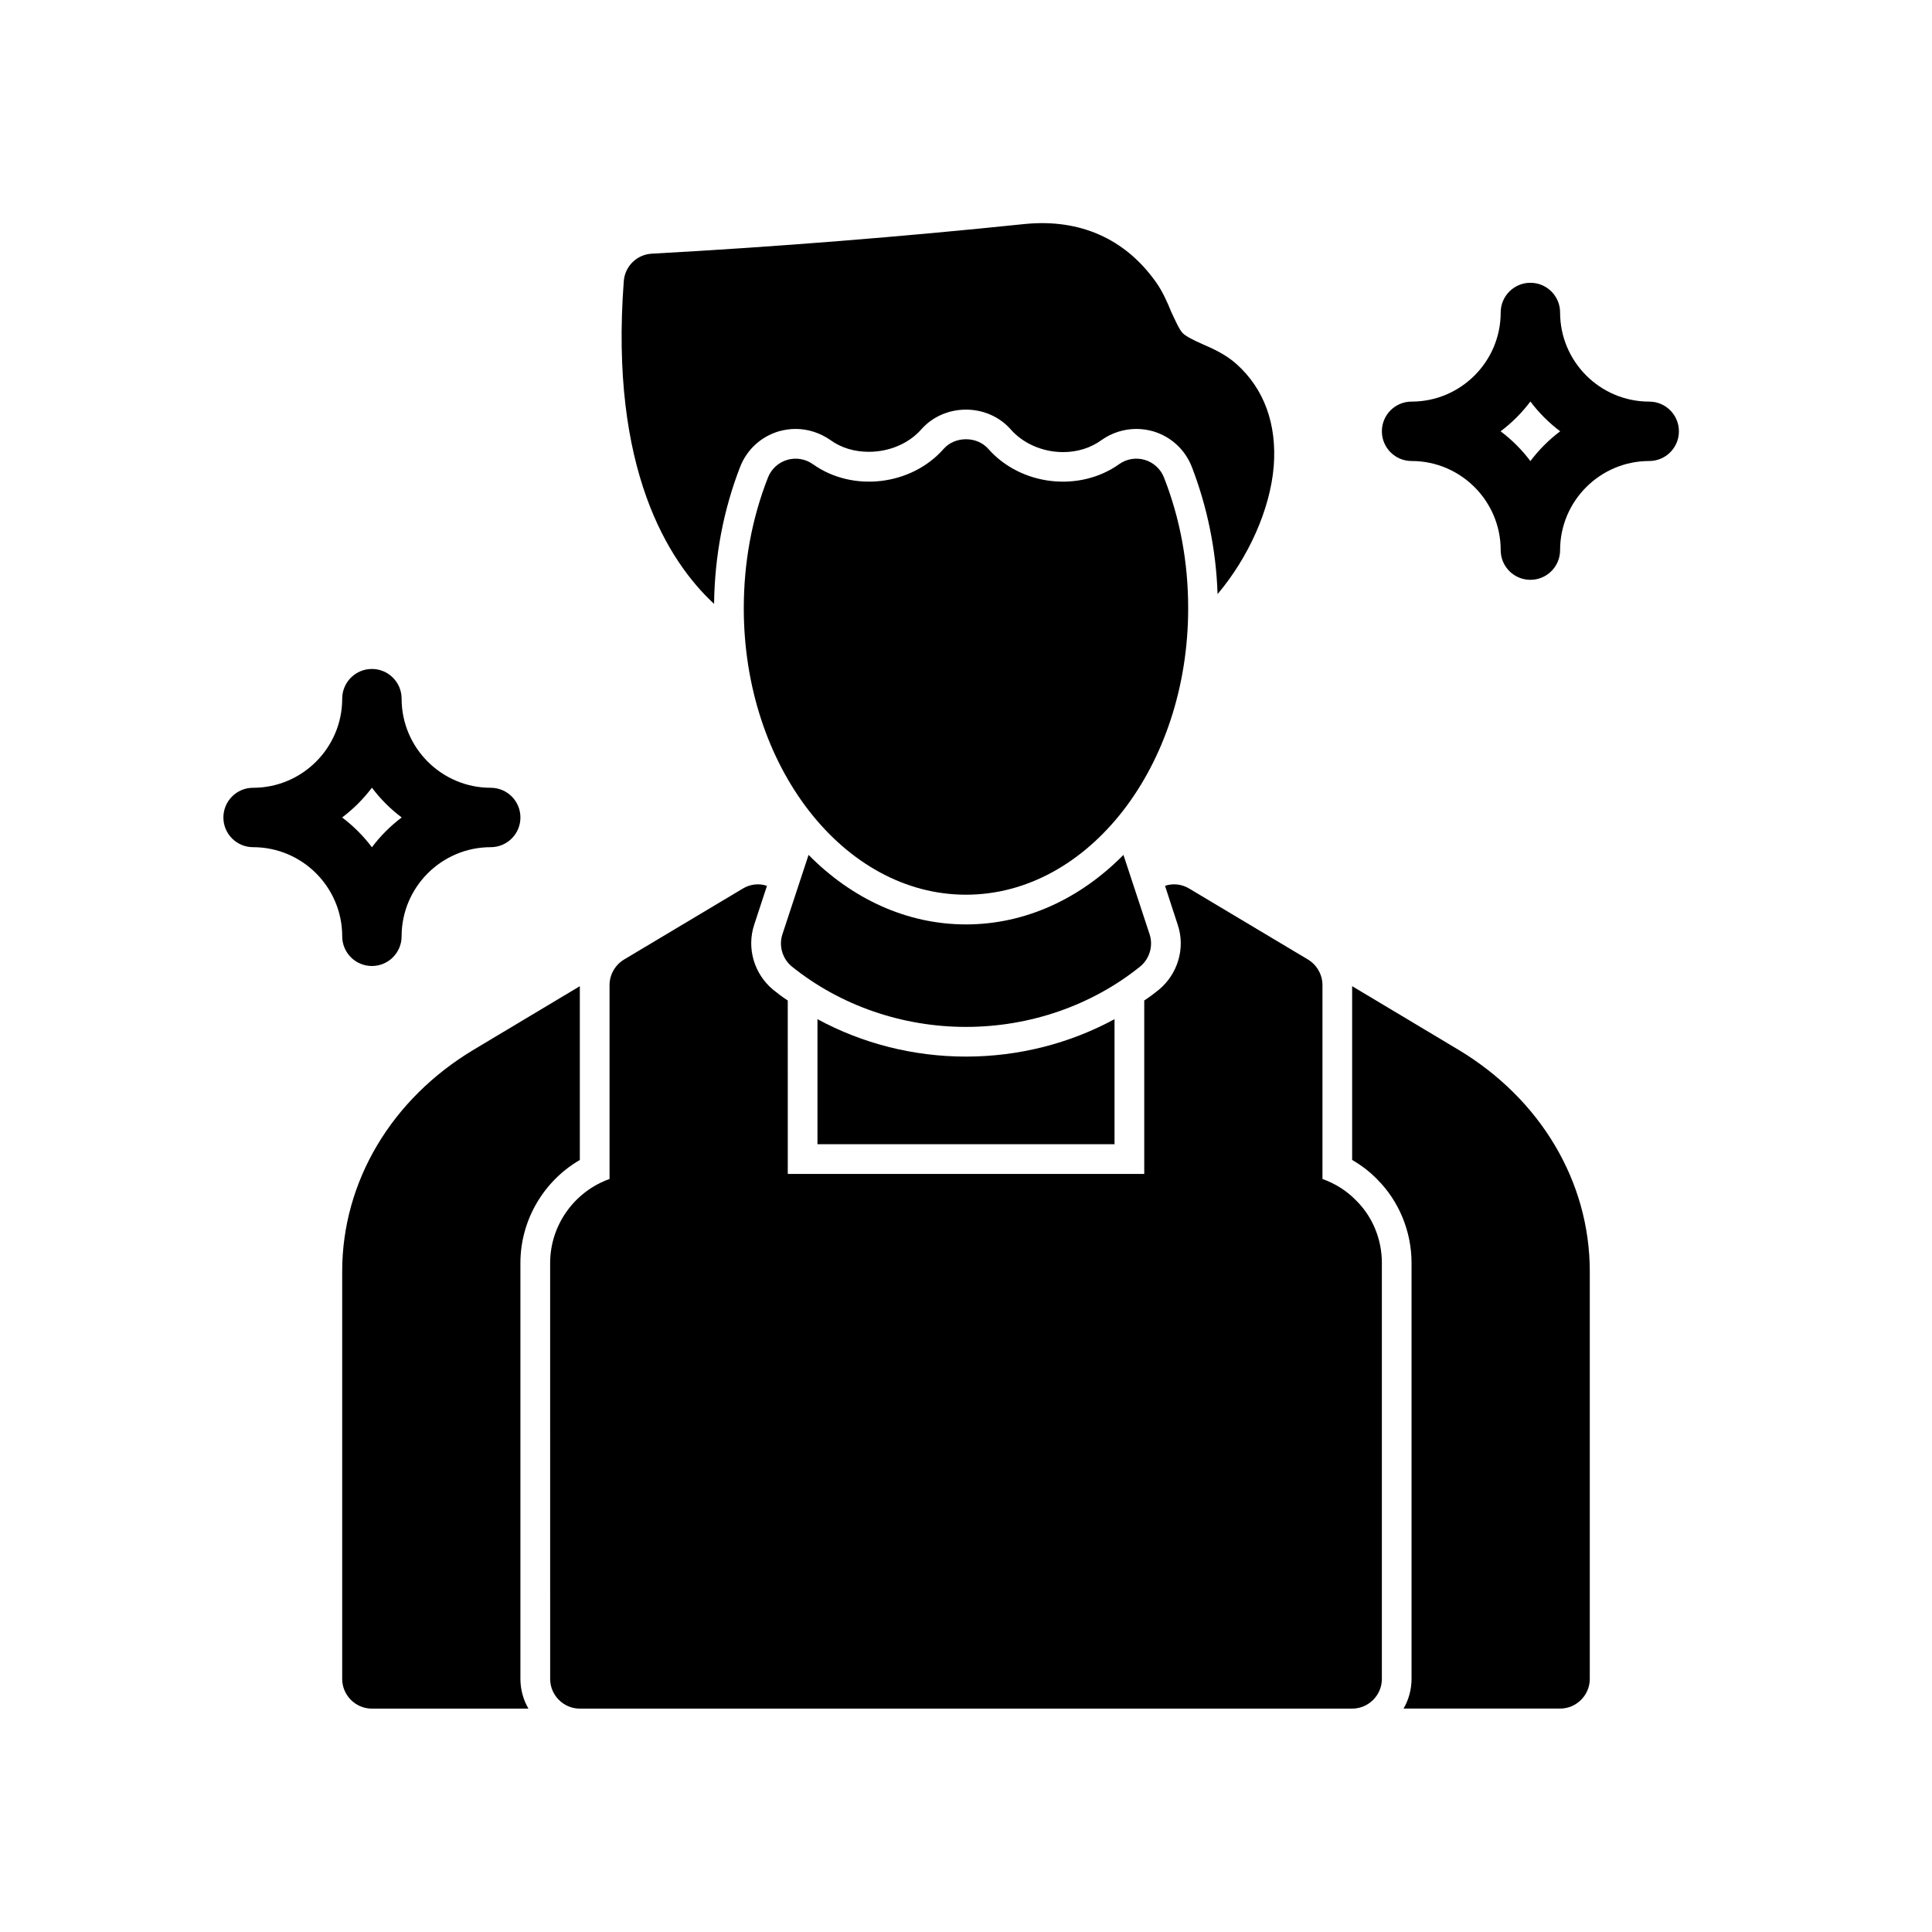
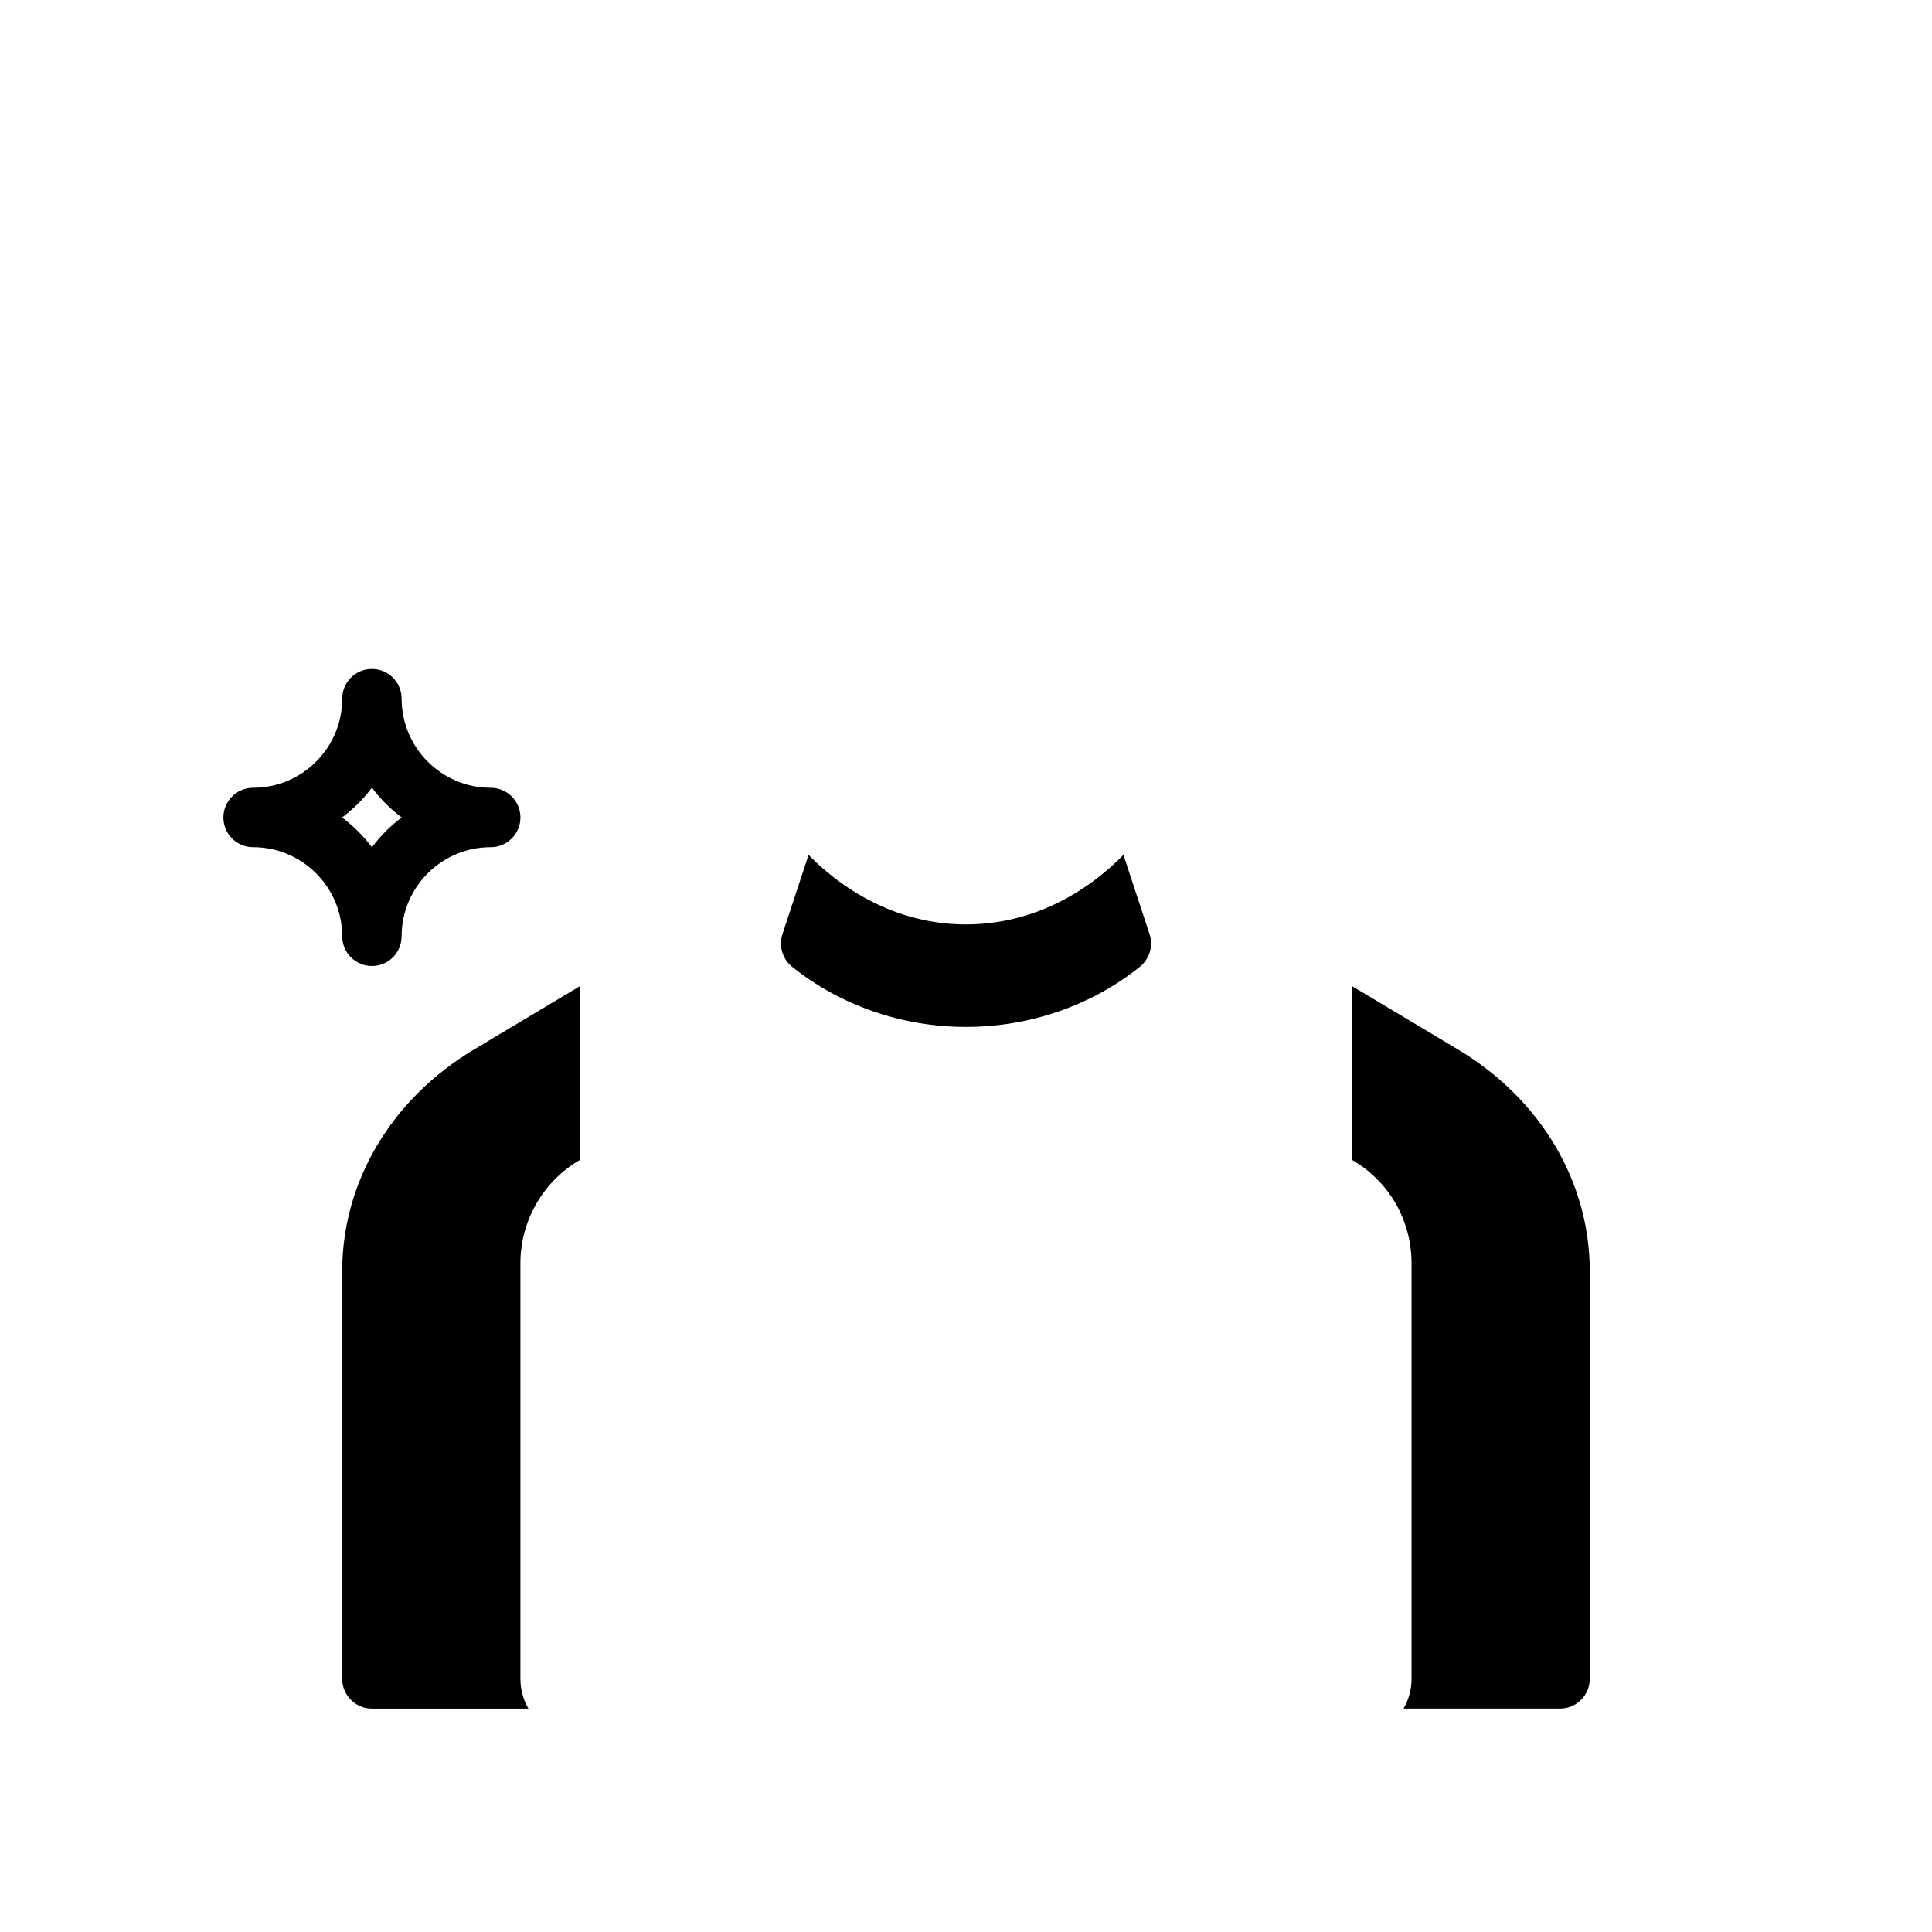
<svg xmlns="http://www.w3.org/2000/svg" fill="#000000" width="800px" height="800px" version="1.1" viewBox="144 144 512 512">
  <g>
    <path d="m297.66 405.35v46.051c-9.605 5.59-15.746 15.98-15.746 27.316v110.21c0 2.832 0.785 5.59 2.125 7.871l-41.484 0.004c-4.328 0-7.871-3.543-7.871-7.871v-108.01c0-23.773 13.066-45.738 34.953-58.805z" />
-     <path d="m439.36 414.09v33.141h-78.723v-33.141c11.887 6.457 25.426 9.918 39.359 9.918 13.938 0 27.477-3.465 39.363-9.918z" />
    <path d="m565.31 480.92v108c0 4.328-3.543 7.871-7.871 7.871h-41.484c1.336-2.281 2.121-5.035 2.121-7.871v-110.21c0-8.422-3.387-16.453-9.055-22.121-1.969-2.047-4.25-3.777-6.691-5.195v-46.051l28.023 16.766c21.887 13.07 34.957 35.031 34.957 58.805z" />
    <path d="m446.13 400.16c-12.832 10.312-29.207 15.98-46.129 15.98-16.926 0-33.297-5.668-46.129-15.98-2.519-2.047-3.543-5.512-2.519-8.582l6.926-21.02c11.414 11.574 25.977 18.422 41.723 18.422 15.742 0 30.309-6.848 41.723-18.422l6.926 21.02c1.023 3.07 0 6.535-2.519 8.582z" />
-     <path d="m452.47 270.55c-0.883-2.262-2.762-3.981-5.086-4.676-2.324-0.684-4.836-0.27-6.809 1.137-10.559 7.519-26.09 5.688-34.668-4.059-2.992-3.398-8.832-3.398-11.824 0-8.57 9.738-24.117 11.578-34.668 4.059-1.977-1.406-4.492-1.82-6.809-1.137-2.324 0.691-4.203 2.414-5.086 4.676-4.254 10.832-6.41 22.492-6.41 34.672 0 41.844 26.414 75.883 58.883 75.883s58.883-34.039 58.883-75.883c0.008-12.176-2.148-23.84-6.406-34.672z" />
-     <path d="m481.55 267.59c-0.945 11.492-6.769 24.246-14.879 33.848-0.395-11.809-2.754-23.145-6.848-33.77-1.809-4.562-5.508-7.949-10.23-9.367-1.418-0.395-2.914-0.629-4.41-0.629-3.305 0-6.535 1.023-9.211 2.914-2.914 2.125-6.457 3.227-10.234 3.227-5.434 0-10.629-2.281-13.934-6.062-2.914-3.305-7.242-5.195-11.809-5.195s-8.895 1.891-11.809 5.195c-3.305 3.777-8.5 5.984-13.934 5.984-3.777 0-7.32-1.023-10.234-3.148-2.754-1.891-5.902-2.914-9.211-2.914-1.496 0-2.992 0.238-4.41 0.629-4.723 1.418-8.422 4.801-10.234 9.367-4.41 11.336-6.769 23.617-6.926 36.367-12.117-11.254-27.703-35.656-23.926-85.566 0.316-3.938 3.465-7.008 7.398-7.242 33.062-1.809 66.359-4.488 98.953-7.871 14.562-1.418 26.527 3.938 34.637 15.352 1.809 2.519 3.07 5.434 4.094 7.949 1.023 2.125 1.969 4.41 2.992 5.59 0.945 0.945 3.07 1.969 5.195 2.914 2.914 1.258 6.219 2.754 9.051 5.273 7.402 6.613 10.785 15.98 9.918 27.156z" />
-     <path d="m510.21 478.72v110.21c0 4.328-3.543 7.871-7.871 7.871l-204.67 0.004c-4.328 0-7.871-3.543-7.871-7.871l-0.004-110.21c0-10.234 6.613-19.051 15.742-22.277v-51.402c0-2.754 1.496-5.352 3.856-6.769l31.488-18.812c1.969-1.18 4.328-1.418 6.375-0.707l-3.387 10.312c-2.047 6.219 0 13.066 5.039 17.238 1.258 1.023 2.519 1.969 3.856 2.832l0.008 45.969h94.465v-45.973c1.34-0.867 2.598-1.809 3.856-2.832 5.039-4.172 7.086-11.02 5.039-17.16l-3.387-10.391c2.047-0.707 4.41-0.473 6.375 0.707l31.488 18.812c2.367 1.418 3.859 4.016 3.859 6.769v51.402c3.305 1.18 6.375 3.07 8.895 5.668 4.332 4.254 6.852 10.238 6.852 16.613z" />
    <path d="m242.56 400c-4.348 0-7.871-3.519-7.871-7.871 0-13.023-10.594-23.617-23.617-23.617-4.348 0-7.871-3.519-7.871-7.871s3.523-7.871 7.871-7.871c13.023 0 23.617-10.594 23.617-23.617 0-4.352 3.523-7.871 7.871-7.871s7.871 3.519 7.871 7.871c0 13.023 10.594 23.617 23.617 23.617 4.348 0 7.871 3.519 7.871 7.871s-3.523 7.871-7.871 7.871c-13.023 0-23.617 10.594-23.617 23.617 0 4.348-3.523 7.871-7.871 7.871zm-7.894-39.363c2.984 2.246 5.648 4.906 7.894 7.898 2.246-2.992 4.906-5.652 7.894-7.898-2.988-2.242-5.648-4.902-7.894-7.894-2.246 2.992-4.91 5.652-7.894 7.894z" />
-     <path d="m549.57 297.66c-4.348 0-7.871-3.519-7.871-7.871 0-13.023-10.594-23.617-23.617-23.617-4.348 0-7.871-3.519-7.871-7.871 0-4.352 3.523-7.871 7.871-7.871 13.023 0 23.617-10.594 23.617-23.617 0-4.352 3.523-7.871 7.871-7.871s7.871 3.519 7.871 7.871c0 13.023 10.594 23.617 23.617 23.617 4.348 0 7.871 3.519 7.871 7.871 0 4.352-3.523 7.871-7.871 7.871-13.023 0-23.617 10.594-23.617 23.617 0 4.348-3.523 7.871-7.871 7.871zm-7.894-39.363c2.988 2.246 5.648 4.906 7.894 7.894 2.246-2.988 4.91-5.648 7.894-7.894-2.984-2.242-5.648-4.902-7.894-7.894-2.246 2.992-4.906 5.652-7.894 7.894z" />
  </g>
</svg>